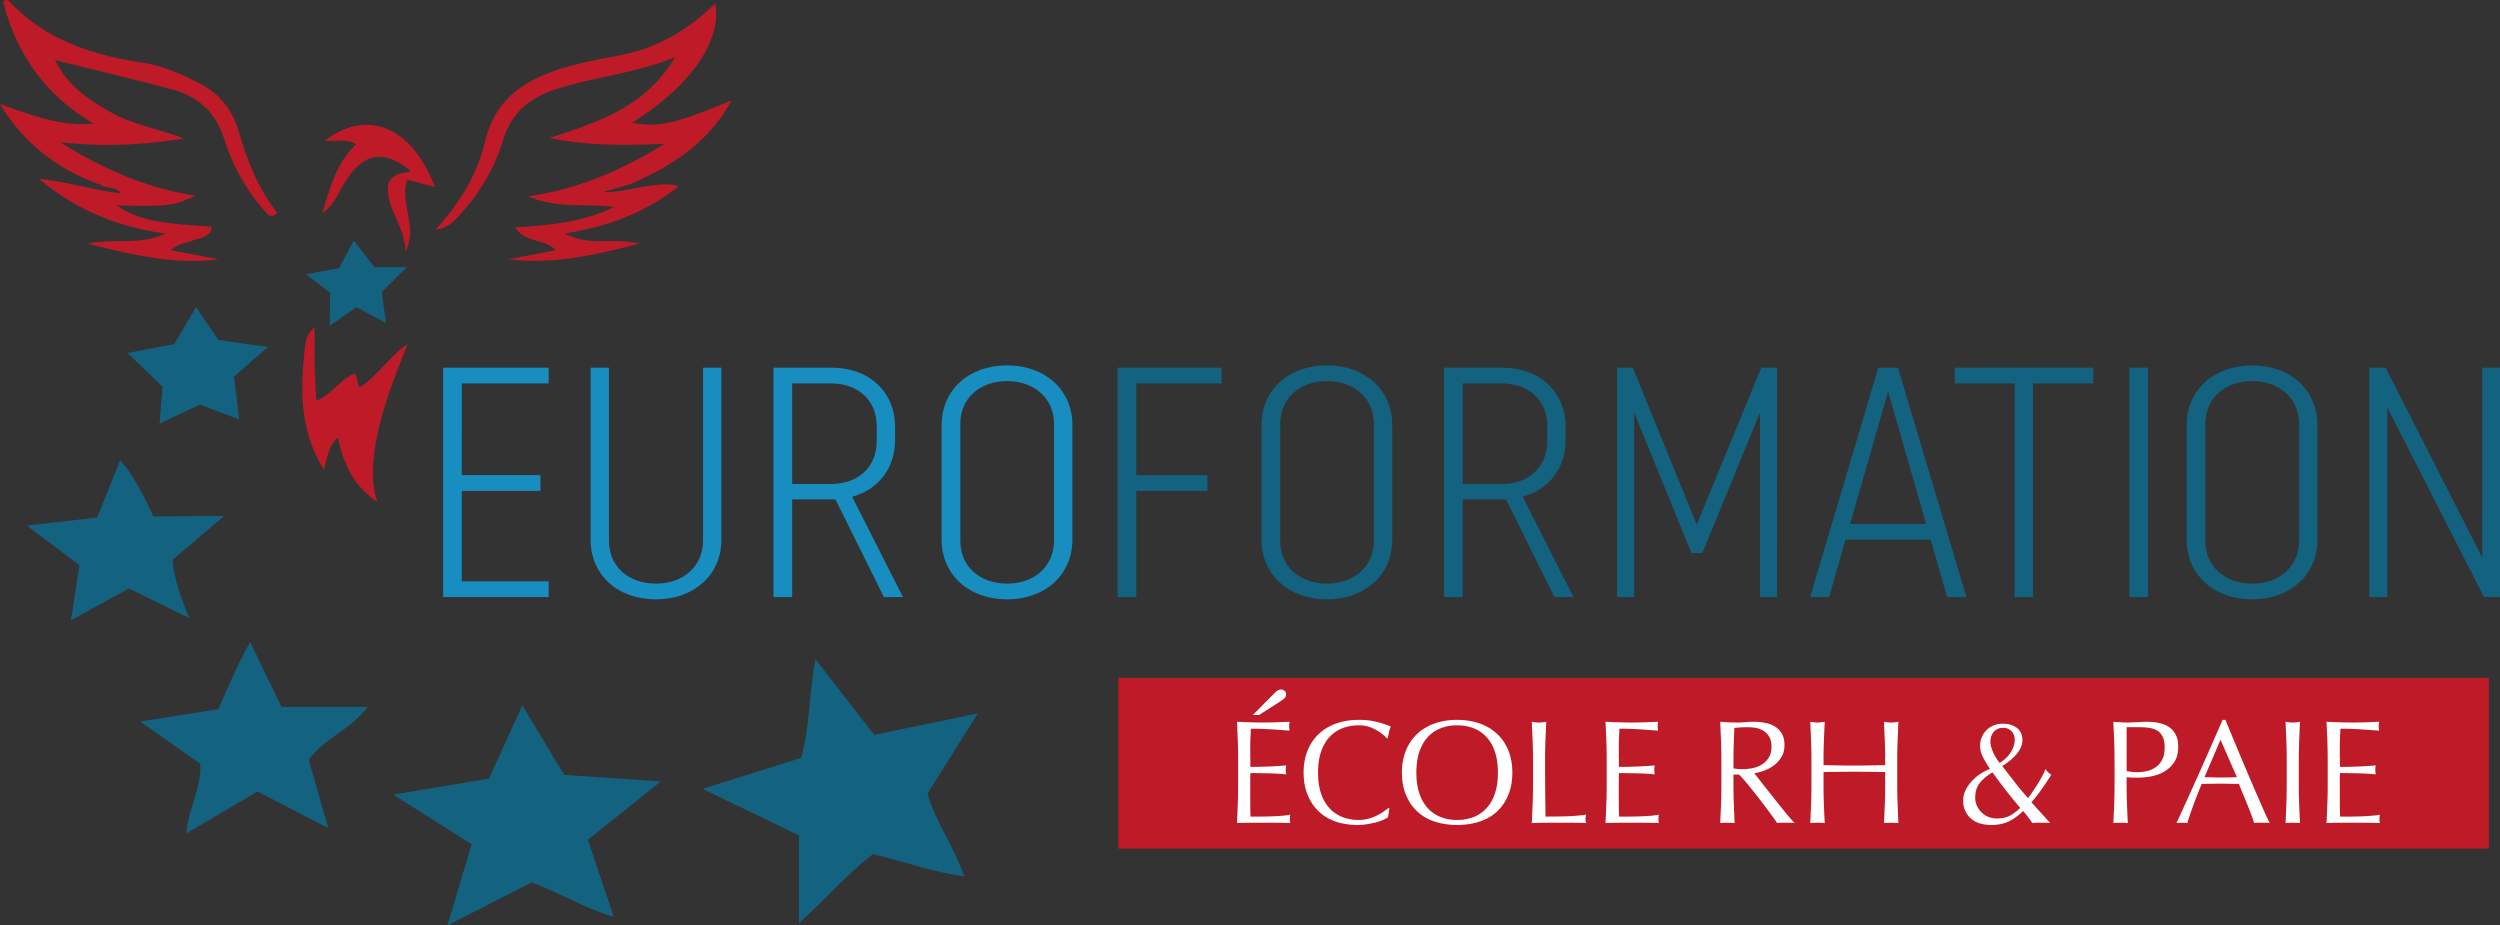
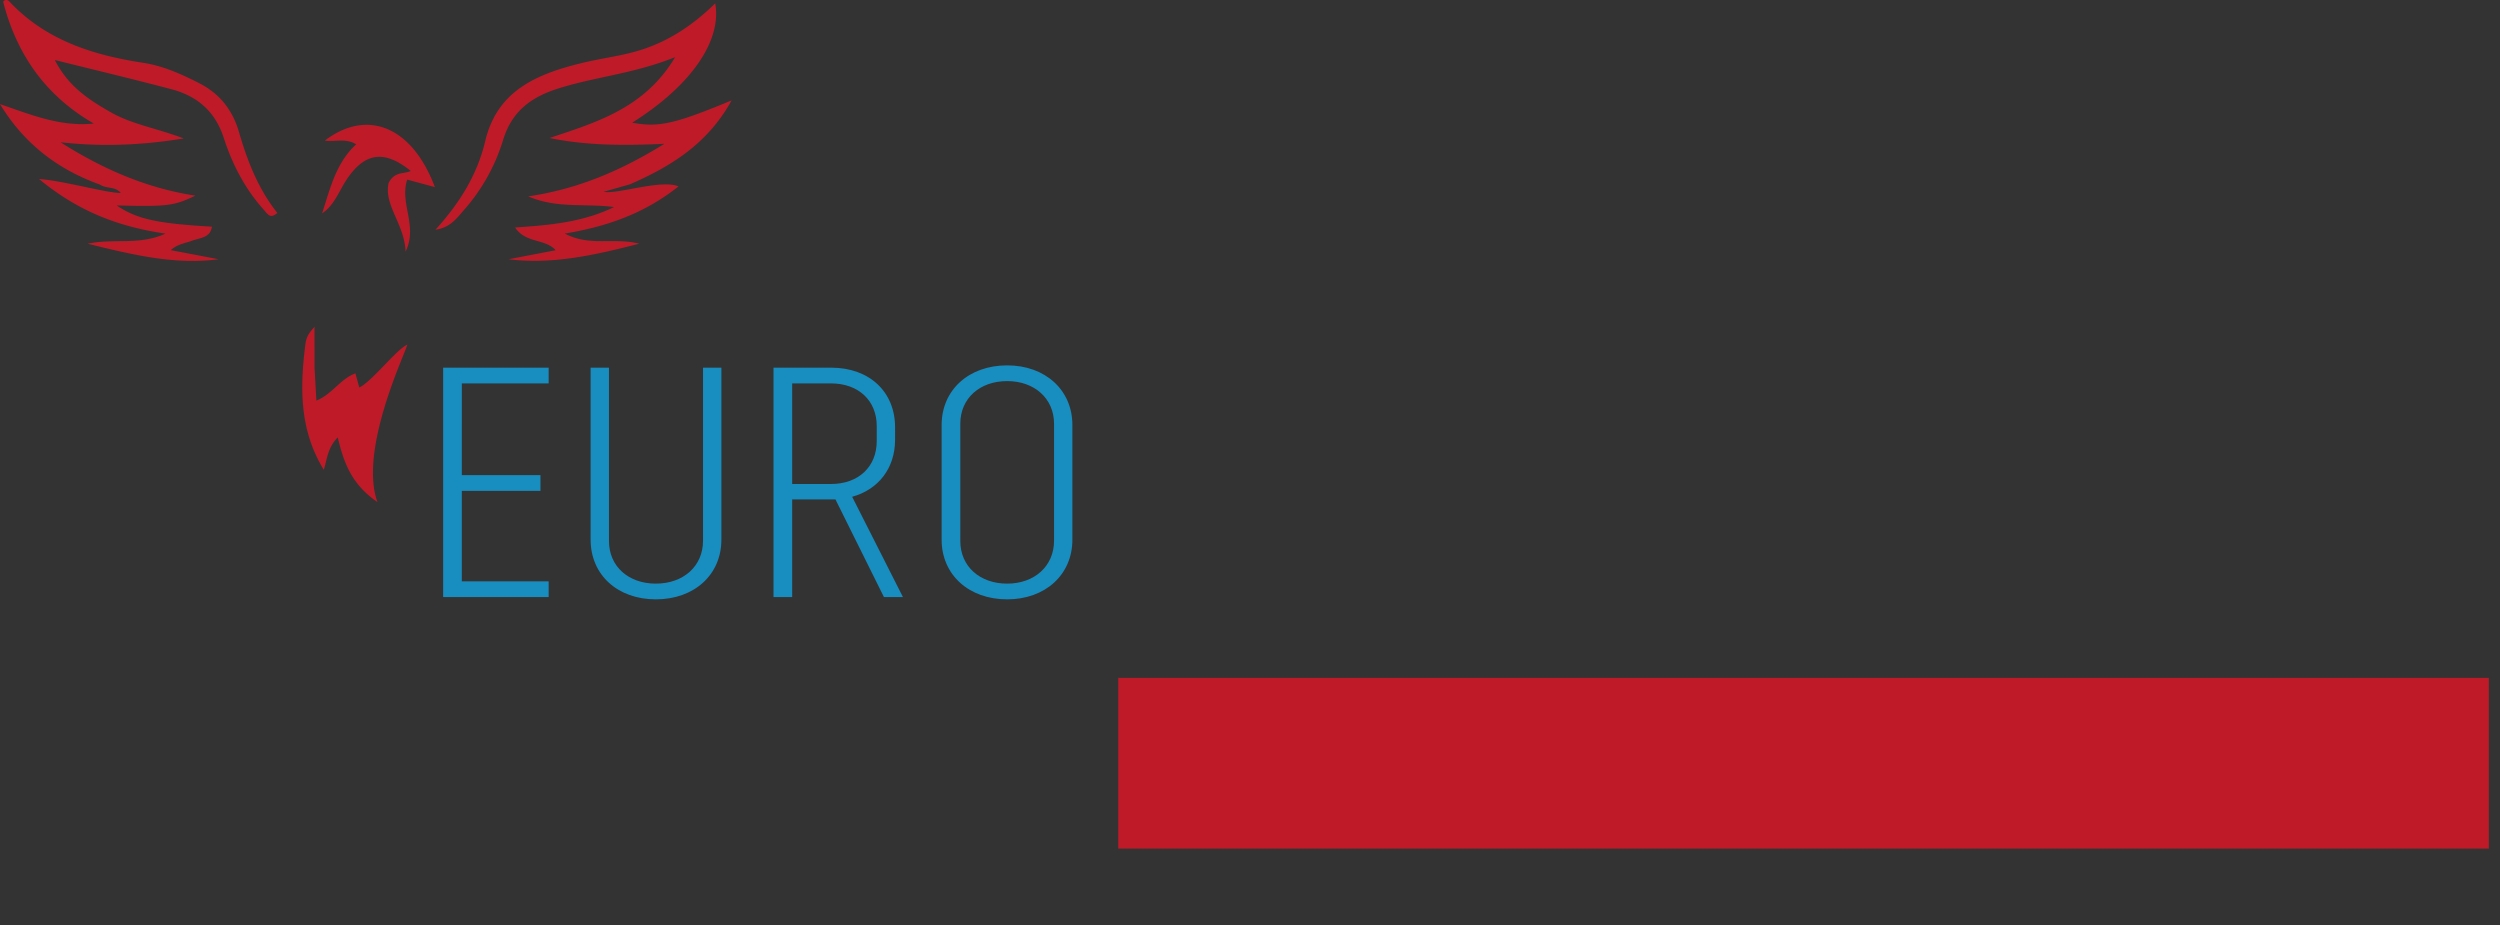
<svg xmlns="http://www.w3.org/2000/svg" width="600" height="222.088" viewBox="0 0 600 222.088">
  <rect x="0" y="0" width="600" height="222.088" fill="#333333" stroke="none" />
  <path d="M268.382 162.683v40.98h328.943v-40.98H268.382zM47.805 19.963c-4.278-2.176-8.606-4.147-13.369-4.876C22.271 13.224 10.924 9.653 2.195.3 1.81-.11 1.029-.134.76.441c3.28 12.725 10.242 22.58 21.75 29.207-8.107.83-15.17-2.16-22.511-4.66 5.706 9.41 13.802 15.677 24.023 19.325 1.422 1.03 3.526.352 4.964 1.96-2.366.298-14.226-3.007-19.624-3.303 9.146 7.512 18.506 11.363 30.357 13.1-6.414 2.89-12.043 1.06-18.712 2.42 11.306 2.792 21.13 5.09 31.471 3.73l-11.5-2.187c1.669-1.492 3.563-1.657 5.273-2.316 1.688-.65 4.22-.58 4.604-3.313-13.31-.776-17.981-1.823-22.862-5.099 12.192.31 13.72.117 18.9-2.35C35.19 45.183 24.567 40.53 14.53 34.147c9.505 1.05 18.857.82 29.568-.923-6.674-2.499-12.465-3.395-17.514-6.282-5.165-2.953-10.126-6.084-13.426-12.539 10.055 2.507 19.037 4.644 27.96 7.008 6.19 1.64 10.504 5.262 12.585 11.69 2.051 6.339 5.12 12.282 9.663 17.308.779.863 1.483 2.267 3.189.692C62 45.371 59.38 38.682 57.359 31.7c-1.514-5.233-4.577-9.202-9.554-11.735zM86.228 93l-.934-3.398c-3.645 1.348-5.564 5.014-9.364 6.542l-.44-7.906V78.43c-1.51 1.682-2.04 2.486-2.259 4.7-1.255 10.205-1.308 20.222 4.483 29.62.822-2.66.914-5.304 3.351-7.774 1.446 6.126 3.327 11.273 9.53 15.531-4.505-12.367 6.458-35.228 7.168-37.798-2.567 1.085-8.502 8.871-11.535 10.29zm18.145-48.091c-5.48-14.61-16.278-18.89-26.42-11.168 2.41.38 4.932-.669 7.528.89-4.917 4.56-6.252 10.7-8.187 16.587 2.982-2.005 4.026-5.305 5.846-8.047 4.357-6.564 9.024-7.295 15.441-2.143-1.615.788-3.854.03-5.305 2.866-1.212 5.362 3.814 9.859 4.06 16.493 3.029-6.207-1.51-11.607.405-17.28l6.632 1.802zm47.348-15.468C165.54 20.79 173.318 9.966 171.648.803c-5.167 5.063-10.748 8.834-17.37 11.03-4.769 1.582-9.718 2.087-14.541 3.266-10.679 2.61-20.38 6.5-23.28 18.751-1.898 8.016-6.05 14.787-11.949 21.281 3.606-.499 5.167-2.836 6.855-4.742a45.184 45.184 0 0 0 9.36-16.732c2.152-7.03 6.754-10.374 13.406-12.465 8.834-2.777 18.129-3.531 27.9-7.478-7.318 12.27-18.85 15.625-30.142 19.41 9.249 1.888 18.355 1.812 27.558 1.39-10.064 6.246-20.582 10.866-32.678 12.61 6.834 2.985 13.681 1.646 20.614 2.571-7.598 3.675-15.485 4.333-23.76 4.905 2.608 3.87 7.104 2.596 9.748 5.451l-11.33 2.17c10.533 1.3 20.537-.948 31.382-3.735-6.119-1.56-11.836.757-17.868-2.427 10.595-1.766 19.308-4.998 27.296-11.324-4.14-1.76-14.79 1.967-17.997 1.306l6.36-1.814c9.758-4.279 18.6-9.645 24.378-20.138-13.674 5.696-17.555 6.536-23.87 5.352z" fill="#bf1a27" />
-   <path d="M309.682 195.516c-.567.12-1.233.206-2 .265a66.49 66.49 0 0 1-5.077.196h-2.476a53.821 53.821 0 0 1-.054-1.982c-.012-.872-.017-1.982-.017-3.326v-3.503c0-.376.005-.69.017-.937a14.7 14.7 0 0 0 .018-.69c.424 0 .996.007 1.716.018.719.012 1.486.023 2.3.035.814.013 1.627.042 2.44.089.816.048 1.529.105 2.143.177a5.367 5.367 0 0 1-.108-1.062c0-.377.037-.743.108-1.097-.52.048-1.069.088-1.646.124s-1.21.071-1.892.107c-.686.034-1.44.065-2.266.088-.826.024-1.758.035-2.795.035 0-.447-.006-1.108-.018-1.98-.012-.873-.017-1.77-.017-2.69 0-.873.017-1.65.053-2.335.035-.684.064-1.403.088-2.158 1.156 0 2.146.018 2.972.052.825.036 1.587.078 2.282.125.696.047 1.357.094 1.981.14.627.049 1.315.095 2.071.143-.07-.354-.108-.707-.108-1.061s.037-.708.108-1.062c-1.061.047-2.113.089-3.15.124a94.911 94.911 0 0 1-6.315 0c-1.05-.035-2.105-.077-3.167-.124.07 1.51.136 3.019.195 4.529.058 1.509.088 3.042.088 4.599v6.085c0 1.557-.03 3.084-.088 4.582a611.428 611.428 0 0 1-.195 4.511 72.965 72.965 0 0 1 3.22-.07H306.515c1.049 0 2.106.022 3.167.07-.07-.236-.108-.543-.108-.92 0-.165.008-.348.02-.548.01-.2.04-.383.088-.55zm-2.3-27.243c.283-.188.566-.406.848-.653.285-.248.425-.585.425-1.009 0-.377-.135-.66-.405-.849-.273-.19-.526-.284-.762-.284-.496 0-1.027.284-1.592.85l-5.202 5.271h1.486l5.202-3.326zm11.765 8.546a8.237 8.237 0 0 1 3.113-2.07c1.19-.448 2.482-.673 3.874-.673a7.71 7.71 0 0 1 2.334.336 9.5 9.5 0 0 1 1.91.831c.567.331 1.062.673 1.487 1.026.424.354.755.672.99.956l.213-.071c.071-.377.165-.849.283-1.415.118-.566.271-1.014.46-1.345-.991-.447-2.129-.831-3.414-1.15-1.286-.318-2.707-.477-4.263-.477-1.959 0-3.75.283-5.378.85-1.628.565-3.025 1.39-4.192 2.475-1.168 1.085-2.076 2.412-2.725 3.981s-.973 3.356-.973 5.36c0 2.005.324 3.791.973 5.36s1.544 2.896 2.69 3.98c1.143 1.086 2.505 1.893 4.086 2.424 1.58.53 3.301.796 5.165.796.872 0 1.71-.071 2.511-.213.803-.141 1.527-.3 2.176-.478s1.204-.376 1.664-.6c.46-.224.796-.43 1.008-.62l.319-2.087-.142-.141c-.331.259-.738.56-1.22.901-.485.343-1.027.661-1.629.956-.6.295-1.262.548-1.98.76a8.322 8.322 0 0 1-2.353.319c-1.392 0-2.684-.224-3.874-.672a8.237 8.237 0 0 1-3.113-2.07c-.885-.932-1.576-2.111-2.07-3.538-.496-1.427-.744-3.119-.744-5.077 0-1.958.248-3.65.743-5.077s1.186-2.606 2.07-3.537zm40.118-.727c-1.167-1.084-2.564-1.91-4.192-2.475-1.627-.567-3.42-.85-5.378-.85-1.934 0-3.714.283-5.342.85-1.628.565-3.025 1.39-4.192 2.475-1.168 1.085-2.076 2.412-2.725 3.981s-.973 3.356-.973 5.36c0 2.005.324 3.791.973 5.36s1.557 2.896 2.725 3.98c1.167 1.086 2.564 1.893 4.192 2.424 1.628.53 3.408.796 5.342.796 1.957 0 3.751-.266 5.378-.796 1.628-.531 3.025-1.338 4.192-2.423 1.169-1.085 2.077-2.412 2.725-3.981s.973-3.355.973-5.36c0-2.004-.324-3.79-.973-5.36s-1.556-2.896-2.725-3.98zm-.512 14.418c-.495 1.427-1.186 2.606-2.07 3.538a8.246 8.246 0 0 1-3.114 2.07c-1.19.448-2.482.672-3.874.672-1.367 0-2.647-.224-3.838-.672a8.237 8.237 0 0 1-3.113-2.07c-.885-.932-1.575-2.111-2.07-3.538-.496-1.427-.744-3.119-.744-5.077 0-1.958.248-3.65.743-5.077.496-1.427 1.186-2.606 2.07-3.537a8.237 8.237 0 0 1 3.114-2.07c1.19-.448 2.47-.673 3.838-.673 1.392 0 2.684.225 3.874.672a8.246 8.246 0 0 1 3.114 2.07c.884.932 1.575 2.111 2.07 3.538.495 1.427.743 3.12.743 5.077 0 1.958-.248 3.65-.743 5.077zm16.982 5.413c-1.533.035-3.137.054-4.811.054-.025-1.723-.048-3.674-.072-5.856a733.806 733.806 0 0 1-.035-7.73c0-1.557.03-3.084.088-4.582.06-1.498.124-3.025.196-4.582-.308.047-.602.089-.885.124a7.045 7.045 0 0 1-.85.053c-.283 0-.565-.018-.848-.053a33.716 33.716 0 0 1-.885-.124c.07 1.557.135 3.084.194 4.582.06 1.498.089 3.025.089 4.581v6.086c0 1.557-.03 3.09-.089 4.599a507.13 507.13 0 0 1-.194 4.458c1.132-.048 2.223-.07 3.272-.07H377.433c1.085 0 2.17.022 3.255.07-.118-.377-.177-.695-.177-.956 0-.282.059-.636.177-1.061-1.768.236-3.42.372-4.953.407zm22.395-.407c-.566.12-1.233.206-1.998.265a66.576 66.576 0 0 1-5.077.196h-2.477a54.118 54.118 0 0 1-.053-1.982c-.012-.872-.018-1.982-.018-3.326v-3.503c0-.376.006-.69.018-.937.011-.247.017-.477.017-.69.425 0 .997.007 1.717.018.718.012 1.485.023 2.298.035.815.013 1.628.042 2.442.089.814.048 1.527.105 2.141.177a5.548 5.548 0 0 1 0-2.159 54.44 54.44 0 0 1-1.646.124c-.578.036-1.21.071-1.892.107-.685.034-1.439.065-2.265.088-.825.024-1.757.035-2.795.035 0-.447-.006-1.108-.017-1.98a190.93 190.93 0 0 1-.018-2.69c0-.873.018-1.65.052-2.335.036-.684.066-1.403.089-2.158 1.156 0 2.146.018 2.972.052.826.036 1.586.078 2.283.125.695.047 1.355.094 1.98.14.626.049 1.315.095 2.07.143a5.365 5.365 0 0 1 0-2.123c-1.061.047-2.111.089-3.148.124a95.026 95.026 0 0 1-6.316 0c-1.05-.035-2.104-.077-3.166-.124.07 1.51.135 3.019.194 4.529.06 1.509.089 3.042.089 4.599v6.085c0 1.557-.03 3.084-.089 4.582a644.925 644.925 0 0 1-.194 4.511 72.896 72.896 0 0 1 3.22-.07h6.421c1.05 0 2.105.022 3.166.07-.07-.236-.106-.543-.106-.92 0-.165.006-.348.018-.548.011-.2.04-.383.088-.55zm29.542-1.538c-.613-.767-1.251-1.57-1.91-2.407-.66-.837-1.298-1.64-1.911-2.406-.613-.765-1.167-1.468-1.663-2.105s-.884-1.131-1.167-1.485c.683-.095 1.444-.289 2.282-.585a9.18 9.18 0 0 0 2.353-1.237 7.11 7.11 0 0 0 1.857-2.017c.507-.814.76-1.787.76-2.918 0-1.062-.195-1.947-.583-2.654a4.746 4.746 0 0 0-1.592-1.717c-.672-.436-1.457-.748-2.353-.937a13.772 13.772 0 0 0-2.83-.283c-.685 0-1.357.03-2.017.089-.66.059-1.333.088-2.017.088a38.7 38.7 0 0 1-2.016-.053c-.662-.035-1.334-.077-2.017-.124.07 1.557.135 3.084.194 4.582.06 1.498.089 3.025.089 4.581v6.086c0 1.557-.03 3.09-.089 4.599a507.13 507.13 0 0 1-.194 4.458c.542-.048 1.12-.07 1.734-.07.613 0 1.19.022 1.734.07a461.538 461.538 0 0 1-.196-4.458 117.735 117.735 0 0 1-.088-4.6v-2.582h1.345a43.468 43.468 0 0 1 2.494 2.848c.907 1.12 1.798 2.246 2.671 3.379a138.28 138.28 0 0 1 2.387 3.183c.72.992 1.257 1.734 1.611 2.23.33-.048.672-.07 1.026-.07h2.088a7.9 7.9 0 0 1 1.061.07c-.33-.33-.767-.814-1.31-1.45a86.098 86.098 0 0 1-1.733-2.105zm-9.269-9.394c-.473 0-.903-.012-1.291-.036-.39-.022-.75-.07-1.08-.141v-2.017c0-1.274.023-2.547.071-3.82l.141-3.857c.377-.047.837-.089 1.38-.124a33.321 33.321 0 0 1 2.052-.053 9.34 9.34 0 0 1 1.875.195 5.041 5.041 0 0 1 1.769.725c.543.354.985.832 1.327 1.433.341.602.513 1.362.513 2.281 0 1.062-.218 1.941-.654 2.637a5.163 5.163 0 0 1-1.646 1.662 6.624 6.624 0 0 1-2.175.868 11.19 11.19 0 0 1-2.282.247zm37.024-6.775c.059-1.498.124-3.025.195-4.582-.307.047-.602.089-.885.124a7.045 7.045 0 0 1-.849.053c-.283 0-.566-.018-.849-.053a33.716 33.716 0 0 1-.884-.124c.07 1.557.135 3.084.194 4.582.059 1.498.088 3.025.088 4.581v1.239c-1.274.023-2.506.047-3.697.07a179.71 179.71 0 0 1-3.697.036c-1.274 0-2.506-.012-3.698-.036-1.19-.023-2.423-.047-3.697-.07v-1.239c0-1.556.03-3.083.089-4.581.059-1.498.124-3.025.195-4.582-.307.047-.602.089-.885.124a7.045 7.045 0 0 1-.848.053c-.284 0-.567-.018-.85-.053a33.734 33.734 0 0 1-.884-.124c.07 1.557.135 3.084.194 4.582.059 1.498.088 3.025.088 4.581v6.086c0 1.557-.029 3.09-.088 4.599-.059 1.51-.124 2.996-.194 4.458.542-.048 1.12-.07 1.734-.07.613 0 1.19.022 1.733.07a461.538 461.538 0 0 1-.195-4.458 117.735 117.735 0 0 1-.089-4.6v-3.184a398.22 398.22 0 0 1 14.79 0v3.185c0 1.557-.03 3.09-.09 4.599a507.13 507.13 0 0 1-.193 4.458c.542-.048 1.119-.07 1.733-.07.613 0 1.19.022 1.734.07a461.538 461.538 0 0 1-.195-4.458 117.735 117.735 0 0 1-.089-4.6v-6.085c0-1.556.03-3.083.089-4.581zm36.884 8.154a8.843 8.843 0 0 1-.761-.619 2.438 2.438 0 0 1-.584-.796 27.247 27.247 0 0 1-1.892 3.556 85.192 85.192 0 0 1-2.317 3.45 57.454 57.454 0 0 1-3.114-3.697c-1.014-1.31-2.053-2.648-3.114-4.016a16.144 16.144 0 0 0 1.628-1.115 12.12 12.12 0 0 0 1.574-1.45 7.55 7.55 0 0 0 1.185-1.716c.306-.613.461-1.25.461-1.91 0-1.297-.442-2.282-1.327-2.955s-2.011-1.008-3.379-1.008c-.802 0-1.533.136-2.194.406a5.175 5.175 0 0 0-1.715 1.133 5.26 5.26 0 0 0-1.133 1.681 5.261 5.261 0 0 0-.407 2.086c0 .897.224 1.794.672 2.69.449.897 1.014 1.839 1.698 2.83-.919.378-1.768.837-2.547 1.38-.777.543-1.457 1.15-2.034 1.822s-1.032 1.38-1.361 2.122a5.564 5.564 0 0 0-.496 2.283c0 .99.182 1.858.548 2.6a5.411 5.411 0 0 0 1.469 1.857 5.817 5.817 0 0 0 2.14 1.08c.813.224 1.68.336 2.6.336 1.674 0 3.108-.301 4.299-.902 1.19-.602 2.306-1.422 3.343-2.46a31.9 31.9 0 0 1 1.362 1.717c.39.53.679.926.868 1.185.329-.048.666-.07 1.007-.07H490.93c.378 0 .756.022 1.133.07l-4.528-4.99a36.264 36.264 0 0 0 2.582-3.29 135.334 135.334 0 0 0 2.194-3.29zm-13.798-10.33c.542-.637 1.274-.956 2.193-.956.872 0 1.563.278 2.07.832.507.554.76 1.255.76 2.104 0 .897-.3 1.847-.901 2.85-.602 1.002-1.504 1.88-2.707 2.635a11.044 11.044 0 0 1-1.61-2.618c-.412-.944-.619-1.77-.619-2.477 0-.942.27-1.734.814-2.37zm3.82 20.148c-.848.438-1.874.655-3.077.655a5.262 5.262 0 0 1-2.087-.407 5.167 5.167 0 0 1-1.646-1.097c-.46-.46-.82-.99-1.078-1.592-.26-.6-.39-1.22-.39-1.858 0-1.462.365-2.652 1.096-3.573.731-.92 1.746-1.769 3.043-2.547a129.661 129.661 0 0 0 3.22 4.317 128.328 128.328 0 0 0 3.432 4.21c-.827.826-1.663 1.456-2.512 1.892zm40.015-19.07c-.283-.671-.654-1.232-1.114-1.68a4.904 4.904 0 0 0-1.539-1.026 9.493 9.493 0 0 0-1.716-.53 10.65 10.65 0 0 0-1.645-.212 30.02 30.02 0 0 0-1.309-.036c-.26 0-.578.013-.956.036s-.772.04-1.185.053c-.413.012-.82.03-1.22.053-.402.023-.744.035-1.026.035-.567 0-1.14-.018-1.717-.053a82.704 82.704 0 0 1-1.715-.124 817.7 817.7 0 0 1 .194 4.582c.06 1.498.089 3.025.089 4.581v6.086c0 1.557-.03 3.09-.089 4.599a504.78 504.78 0 0 1-.194 4.458c.542-.048 1.12-.07 1.734-.07.613 0 1.19.022 1.733.07a461.525 461.525 0 0 1-.195-4.458 117.795 117.795 0 0 1-.088-4.6v-1.945c.471.048.93.077 1.38.088.448.012.943.017 1.486.017.849 0 1.822-.093 2.918-.282a9.77 9.77 0 0 0 3.113-1.097 7.29 7.29 0 0 0 2.477-2.265c.672-.965 1.009-2.229 1.009-3.785 0-.99-.141-1.822-.425-2.494zm-3.449 5.662c-.413.767-.943 1.368-1.592 1.804a6.02 6.02 0 0 1-2.14.902 10.858 10.858 0 0 1-4.777-.035v-10.508h3.184c.92 0 1.745.065 2.477.195.73.13 1.35.371 1.857.725.507.354.903.849 1.185 1.485.283.638.425 1.464.425 2.477 0 1.203-.207 2.189-.619 2.955zm23.032 8.986a858.423 858.423 0 0 1-3.98-9.323 1018.77 1018.77 0 0 1-2.017-4.83l-1.84-4.44h-.671c-1.84 4.223-3.669 8.375-5.485 12.455s-3.678 8.184-5.589 12.312c.4-.048.837-.07 1.309-.07s.908.022 1.308.07c.307-1.085.767-2.46 1.38-4.122a154.173 154.173 0 0 1 2.053-5.253c.73-.024 1.45-.042 2.157-.054a138.153 138.153 0 0 1 4.493 0c.78.012 1.545.03 2.3.054.306.777.637 1.597.99 2.458.355.861.702 1.71 1.045 2.547.342.838.655 1.64.938 2.406.282.766.506 1.421.672 1.964.33-.048.642-.07.937-.07h1.875c.295 0 .607.022.937.07-.305-.566-.701-1.392-1.184-2.477a496.866 496.866 0 0 1-1.628-3.697zm-7.058-4.776c-.66.012-1.321.018-1.981.018-.614 0-1.25-.012-1.91-.036a54.207 54.207 0 0 0-1.911-.035l3.857-8.987 3.926 8.987c-.66.023-1.32.041-1.981.053zm16.928-8.774c.059-1.498.124-3.025.195-4.582-.307.047-.602.089-.885.124a7.045 7.045 0 0 1-.849.053c-.283 0-.566-.018-.849-.053a33.754 33.754 0 0 1-.884-.124c.07 1.557.135 3.084.194 4.582.059 1.498.088 3.025.088 4.581v6.086c0 1.557-.03 3.09-.088 4.599a503.6 503.6 0 0 1-.194 4.458c.542-.048 1.12-.07 1.733-.07.614 0 1.191.022 1.734.07a464.483 464.483 0 0 1-.195-4.458 117.795 117.795 0 0 1-.089-4.6v-6.085c0-1.556.03-3.083.089-4.581zm19.283 18.256c.011-.2.04-.383.089-.55-.567.12-1.234.207-2 .266a66.57 66.57 0 0 1-5.076.196h-2.477a54.033 54.033 0 0 1-.053-1.982c-.012-.872-.018-1.982-.018-3.326v-3.503c0-.376.006-.69.018-.937.011-.247.017-.477.017-.69.425 0 .997.007 1.717.018.718.012 1.485.023 2.298.035.815.013 1.628.042 2.442.089.814.048 1.527.105 2.141.177a5.55 5.55 0 0 1 0-2.159 54.41 54.41 0 0 1-1.646.124c-.578.036-1.21.071-1.892.107-.685.034-1.439.065-2.265.088-.825.024-1.757.035-2.795.035 0-.447-.006-1.108-.017-1.98-.012-.873-.018-1.77-.018-2.69 0-.873.018-1.65.053-2.335.035-.684.065-1.403.088-2.158 1.156 0 2.146.018 2.972.052.826.036 1.586.078 2.283.125.695.047 1.355.094 1.98.14.626.049 1.315.095 2.07.143a5.367 5.367 0 0 1 0-2.123c-1.06.047-2.111.089-3.148.124a95.02 95.02 0 0 1-6.316 0 315.02 315.02 0 0 1-3.166-.124c.07 1.51.135 3.019.194 4.529.06 1.509.089 3.042.089 4.599v6.085c0 1.557-.03 3.084-.089 4.582a646.79 646.79 0 0 1-.194 4.511c1.084-.048 2.158-.07 3.22-.07h6.421c1.05 0 2.105.022 3.167.07-.072-.236-.107-.543-.107-.92 0-.165.006-.348.018-.548z" fill="#fff" />
  <path d="M106.354 143.295h25.326v-3.776h-20.843v-21.707h18.877v-3.776h-18.877V92.014h20.843v-3.776h-25.326v55.057zm62.373-13.529c0 6.136-4.72 10.304-11.326 10.304-6.607 0-11.247-4.168-11.247-10.225V88.238h-4.405v41.292c0 8.417 6.45 14.315 15.652 14.315 9.202 0 15.73-5.898 15.73-14.315V88.238h-4.404v41.528zm46.093-24.223v-2.99c0-8.495-6.135-14.315-15.337-14.315H185.64v55.057h4.483v-23.439h10.382l11.641 23.439h4.562l-12.191-24.068c6.292-1.73 10.303-6.842 10.303-13.684zm-15.416 10.617h-9.28V92.014h9.28c6.685 0 11.011 4.169 11.011 10.225v3.618c0 6.135-4.326 10.303-11.01 10.303zm42.318-28.472c-9.202 0-15.73 5.899-15.73 14.315v27.527c0 8.417 6.528 14.315 15.73 14.315 9.124 0 15.652-5.898 15.652-14.315v-27.527c0-8.416-6.528-14.315-15.652-14.315zm11.248 42.078c0 6.136-4.72 10.304-11.248 10.304-6.606 0-11.247-4.168-11.247-10.225v-28.158c0-6.055 4.641-10.225 11.247-10.225 6.529 0 11.248 4.17 11.248 10.225v28.08z" fill="#188dbf" />
-   <path d="M38.29 101.665l9.703-4.555 9.417 3.552-1.268-10.248 8.183-7.174c-4.333-.503-11.9-1.652-11.9-1.652L47.05 73.71l-5.233 8.875L30.6 84.718l8.41 8.085-.72 8.862zM97.622 64.11h-7.788l-4.912-6.388c-1.287 2.278-3.508 6.627-3.508 6.627l-7.965 1.463 5.772 4.464-.06 7.885 6.374-4.45 7.093 3.824-.987-7.423 5.98-6.002zm442.915 23.578c-9.203 0-15.73 5.899-15.73 14.315v27.527c0 8.417 6.527 14.315 15.73 14.315 9.124 0 15.651-5.898 15.651-14.315v-27.527c0-8.416-6.527-14.315-15.651-14.315zm11.247 42.078c0 6.136-4.72 10.304-11.247 10.304-6.607 0-11.247-4.168-11.247-10.225v-28.158c0-6.055 4.64-10.225 11.247-10.225 6.528 0 11.247 4.17 11.247 10.225v28.08zM60.033 154.08c-3.095 5.293-7.611 16.128-7.611 16.128l-18.785 2.951 14.419 10.15c.39 5.757-2.874 10.725-3.346 16.716l17.08-10.048 16.99 8.76-4.685-16.373c3.646-5.146 9.971-7.167 14.153-12.705H67.562l-7.529-15.579zm75.38 31.904l-10.054-16.708-8.004 17.598-22.959 3.83 18.784 11.937-5.787 19.448 20.272-10.33c6.657 2.554 12.594 6.199 19.658 8.302l-6.24-18.514 17.507-14.009-23.178-1.554zm74.397-9.617l-14.094-18.151c-1.652 8.546-1.318 16.345-3.435 23.67l-23.659 7.437 23.129 11.178v21.084c6.501-5.95 11.713-11.938 17.722-16.582 7.508 1.714 14.278 4.294 21.909 5.313-2.449-7.276-6.92-13.13-8.774-19.878l12.092-19.222-24.89 5.151zM450.79 88.238l-16.36 55.057h4.563l3.933-13.765h20.449l3.933 13.765h4.64L455.51 88.238h-4.719zm-6.764 37.518l9.124-31.776 9.124 31.776h-18.248zm151.727-37.518v45.618L572.55 88.238h-3.933v55.057h4.326v-45.54l23.203 45.54H600V88.238h-4.246zM41.483 134.31l12.307-10.487-16.988.106s-4.08-9.48-7.99-13.446l-5.482 13.722-16.908 1.922 12.642 9.49-2.026 13.243 13.893-7.626 14.489 7.098s-4.025-9.287-3.937-14.022zm334.27-28.767v-2.99c0-8.495-6.135-14.315-15.338-14.315h-13.843v55.057h4.483v-23.439h10.382l11.64 23.439h4.562l-12.19-24.068c6.292-1.73 10.303-6.842 10.303-13.684zm-15.417 10.617h-9.28V92.014h9.28c6.685 0 11.012 4.169 11.012 10.225v3.618c0 6.135-4.327 10.303-11.012 10.303zm-92.106 27.135h4.483v-25.483h17.068v-3.776h-17.068V92.014h20.45v-3.776H268.23v55.057zm200.89-51.281h14.393v51.28h4.405v-51.28h14.472v-3.776h-33.27v3.776zm-61.904 33.9L391.88 88.237h-3.775v55.057h4.09V99.014l13.764 33.742h2.595l13.843-33.742v44.28h4.09V88.239h-3.775l-15.495 37.675zm103.827 17.38h4.483V88.239h-4.483v55.057zM318.492 87.689c-9.203 0-15.732 5.899-15.732 14.315v27.527c0 8.417 6.53 14.315 15.732 14.315 9.122 0 15.651-5.898 15.651-14.315v-27.527c0-8.416-6.529-14.315-15.651-14.315zm11.247 42.078c0 6.136-4.72 10.304-11.247 10.304-6.608 0-11.248-4.168-11.248-10.225v-28.158c0-6.055 4.64-10.225 11.248-10.225 6.527 0 11.247 4.17 11.247 10.225v28.08z" fill="#136280" />
</svg>